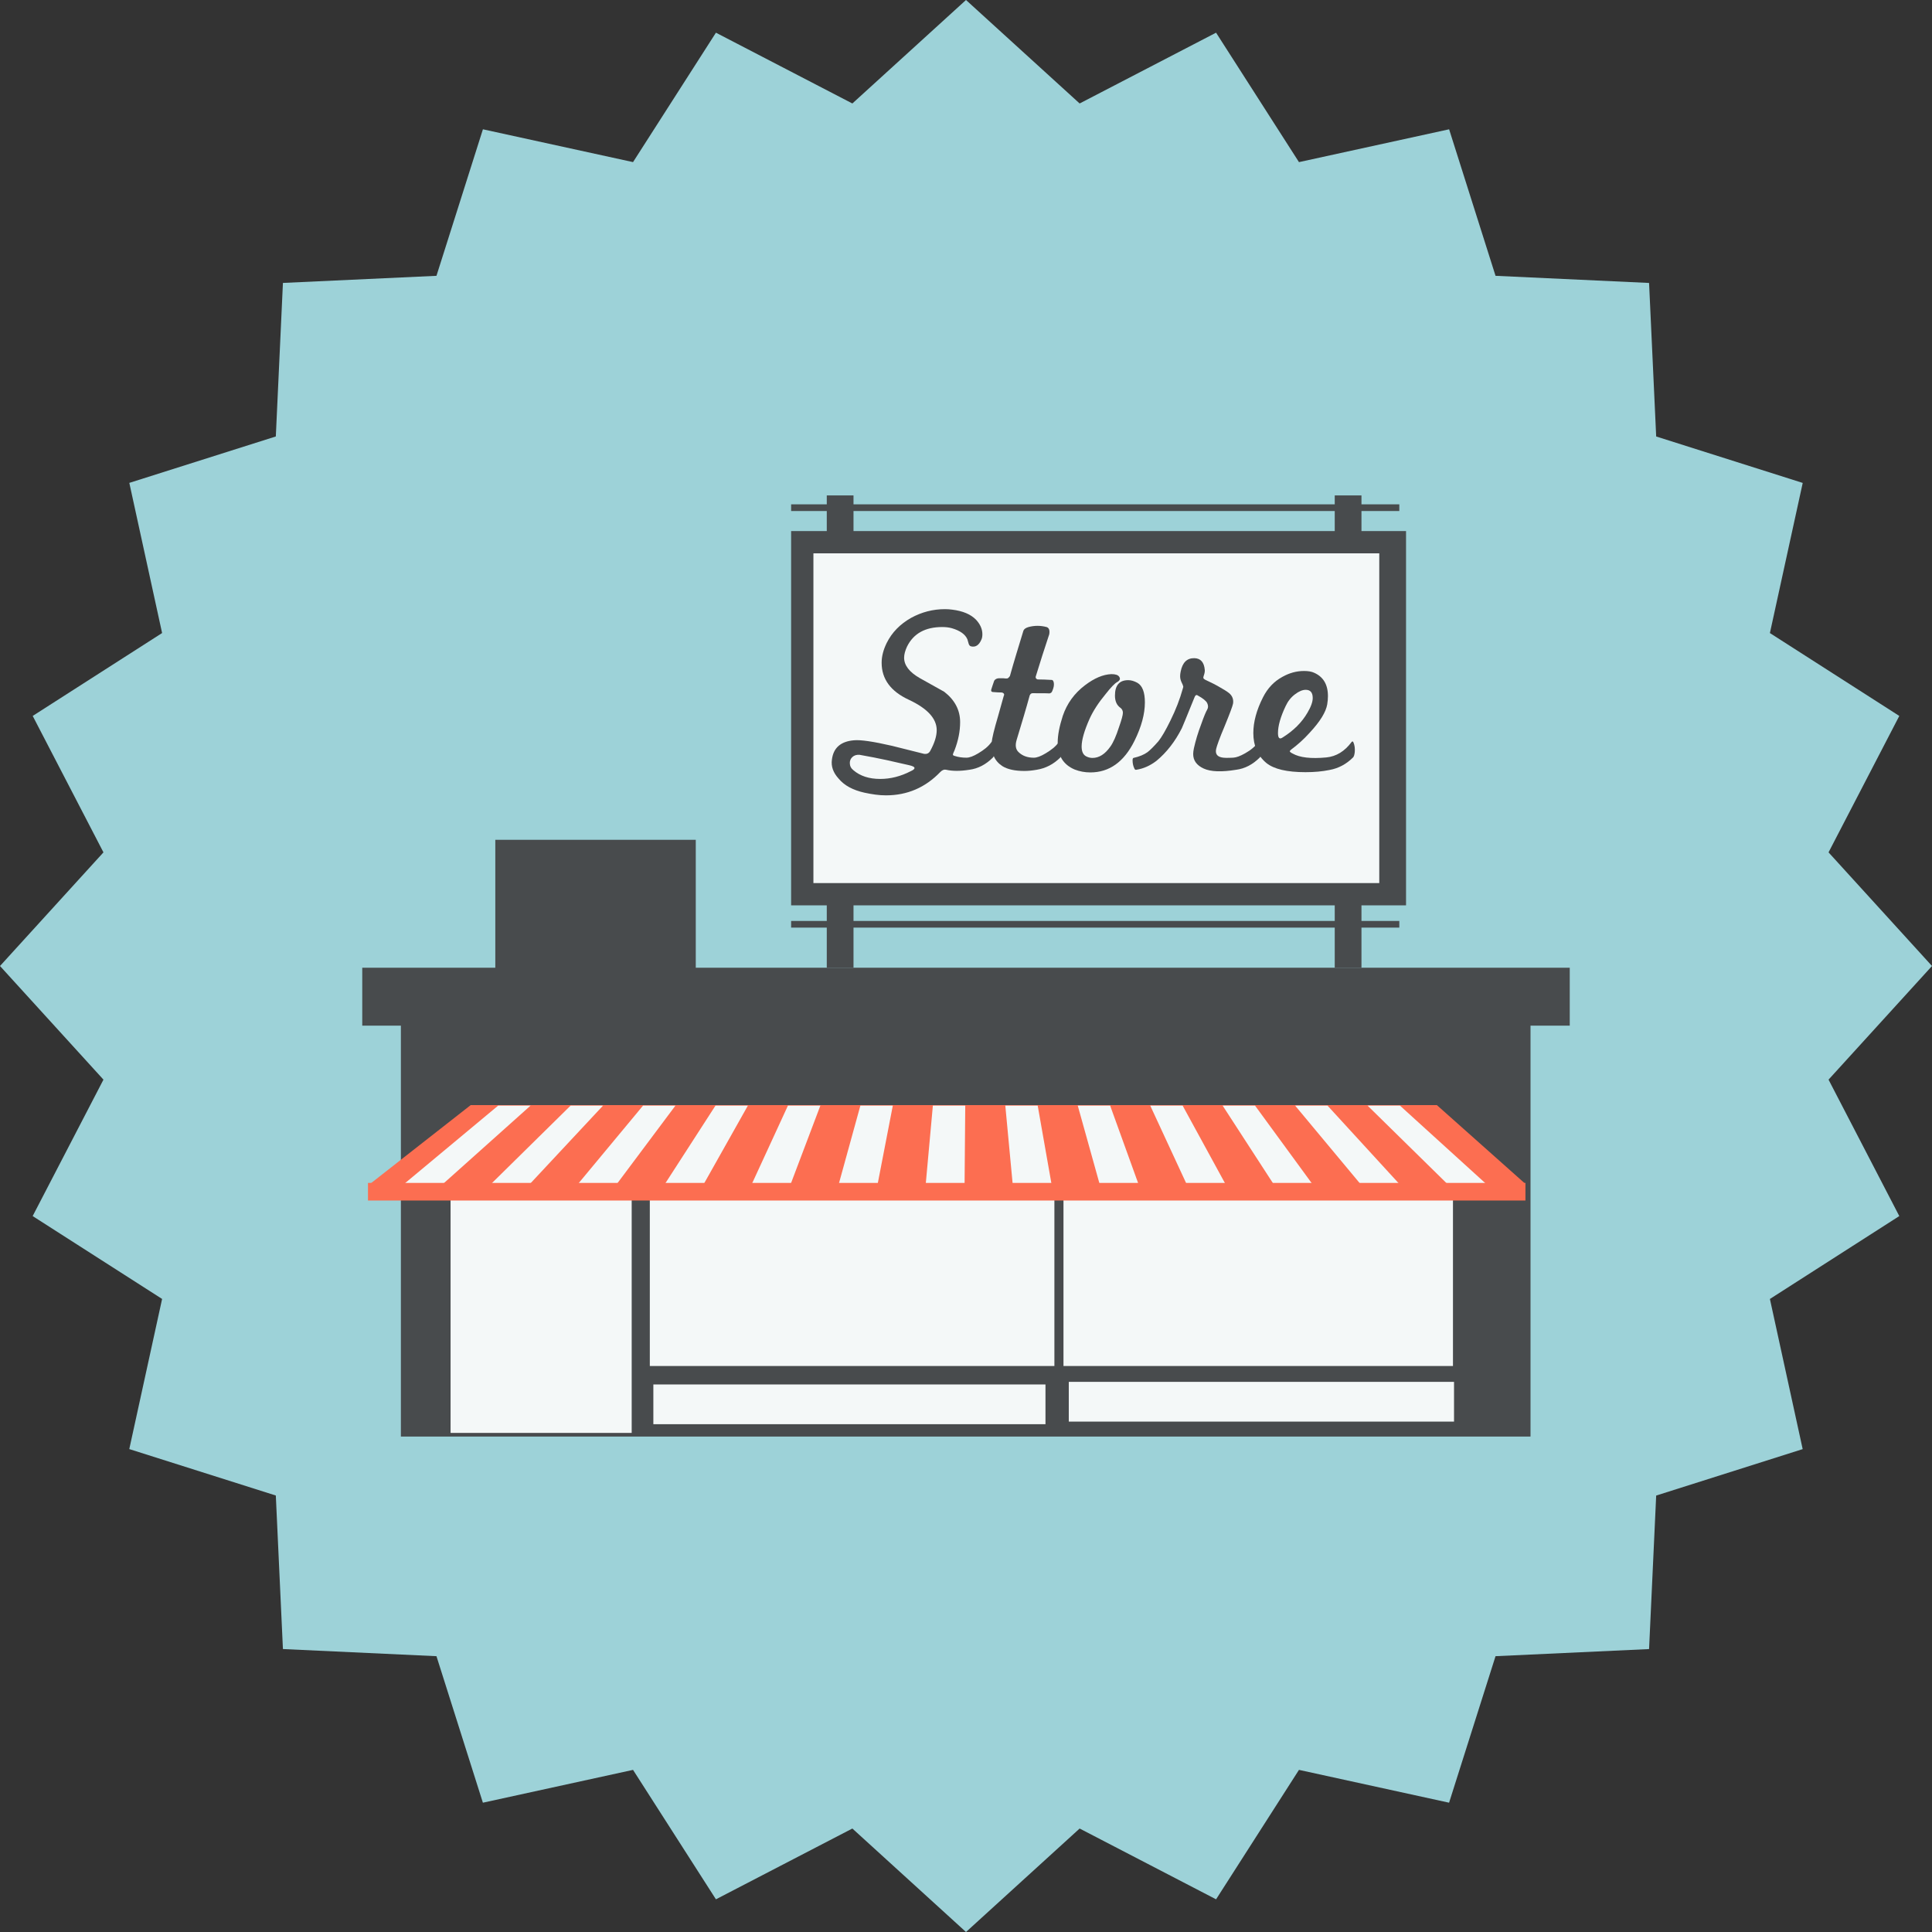
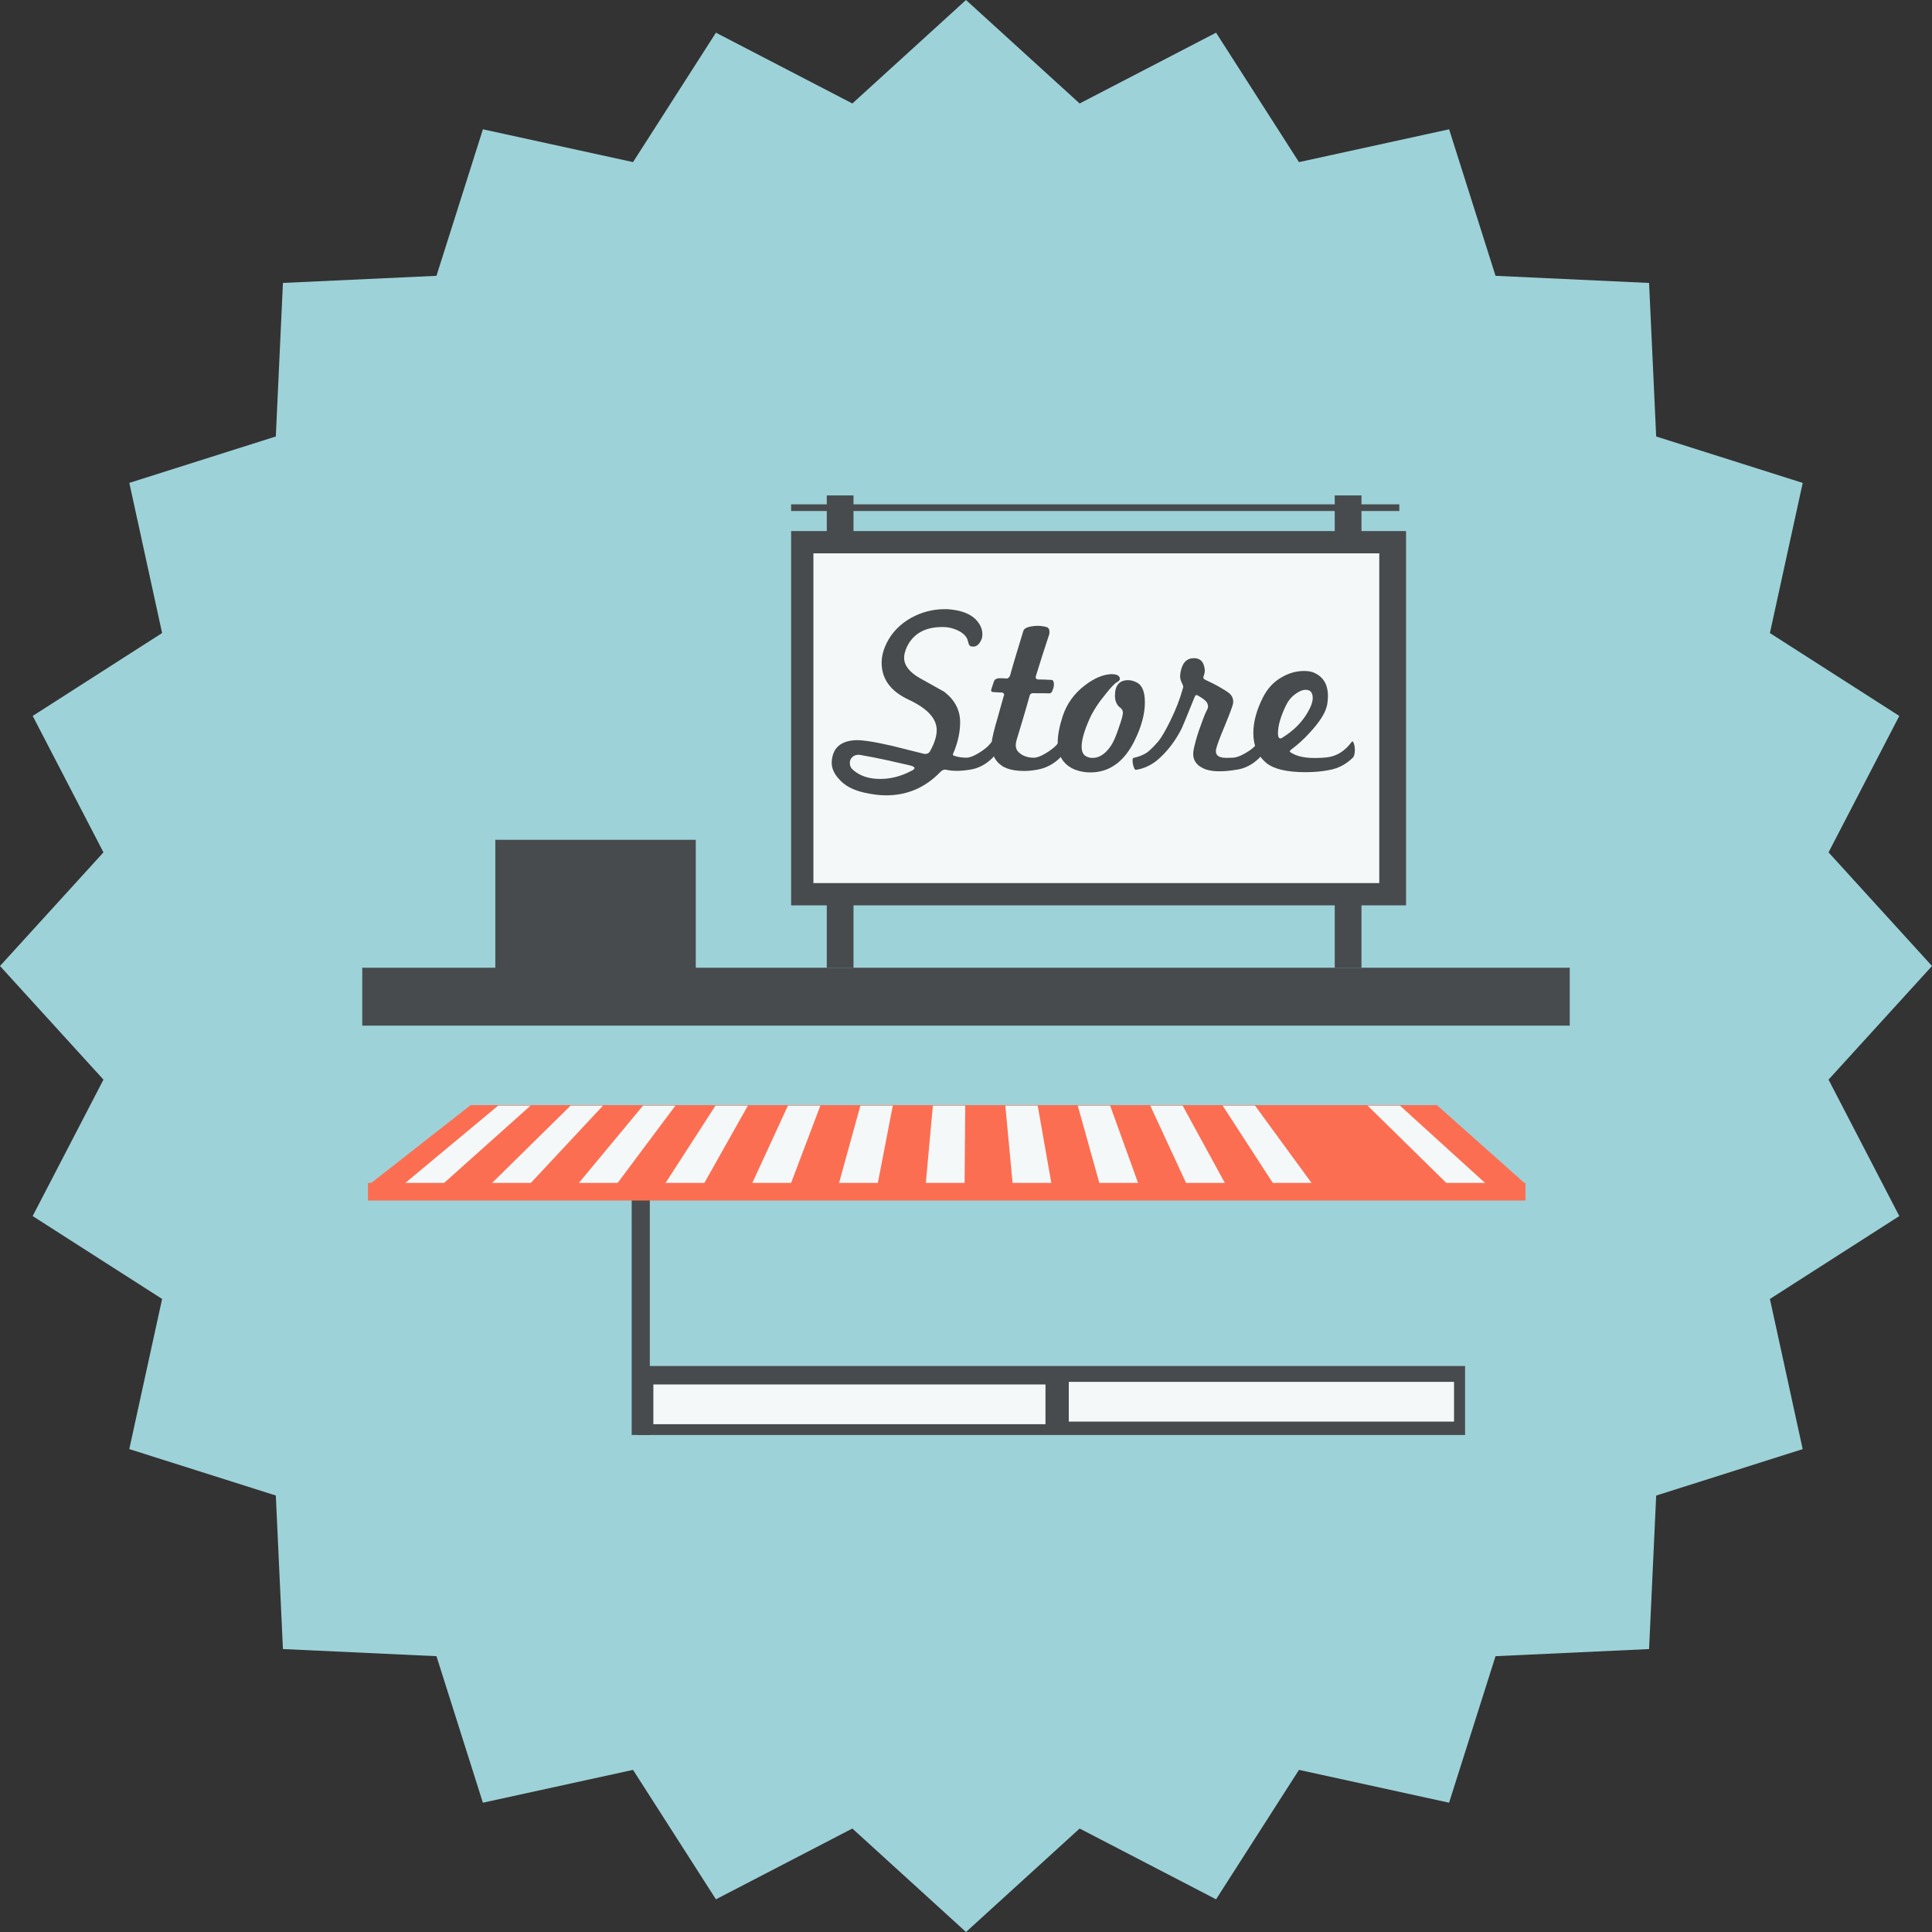
<svg xmlns="http://www.w3.org/2000/svg" style="enable-background:new 0 0 500 500;" version="1.1" viewBox="0 0 500 500" xml:space="preserve">
  <rect x="0" y="0" width="500" height="500" fill="#333333" stroke="none" />
  <g id="store-building">
    <g>
      <polygon points="500,250 473.226,279.409 491.536,314.718 458.049,336.172 466.532,375.03 428.619,387.049     426.778,426.778 387.044,428.619 375.02,466.537 336.172,458.043 314.718,491.541 279.409,473.221 250,500 220.591,473.221     185.282,491.541 163.829,458.043 124.97,466.537 112.956,428.619 73.222,426.773 71.381,387.039 33.458,375.021 41.952,336.166     8.453,314.718 26.774,279.409 0,250 26.774,220.591 8.463,185.282 41.952,163.829 33.468,124.97 71.381,112.956 73.222,73.222     112.956,71.381 124.979,33.462 163.829,41.952 185.282,8.459 220.591,26.779 250,0 279.409,26.779 314.718,8.459 336.172,41.957     375.03,33.462 387.044,71.381 426.778,73.227 428.619,112.961 466.543,124.98 458.049,163.834 491.536,185.282 473.226,220.591       " style="fill:#9DD2D8;" />
      <g id="_x33_">
        <g>
          <rect height="122.233" style="fill:#484B4D;" width="6.917" x="213.969" y="128.214" />
          <rect height="122.233" style="fill:#484B4D;" width="6.917" x="345.429" y="128.214" />
          <g>
-             <rect height="106.699" style="fill:#484B4D;" width="292.348" x="103.749" y="265.081" />
-             <rect height="71.681" style="fill:#F4F8F8;" width="259.42" x="116.607" y="299.153" />
            <rect height="37.293" style="fill:#484B4D;" width="51.88" x="128.184" y="217.341" />
            <rect height="61.747" style="fill:#484B4D;" width="4.69" x="163.482" y="309.626" />
-             <rect height="60.405" style="fill:#484B4D;" width="2.35" x="272.878" y="309.626" />
            <rect height="17.852" style="fill:#484B4D;" width="214.111" x="165.049" y="353.521" />
            <polygon points="121.816,285.995 371.856,285.995 394.785,306.401 95.764,306.401      " style="fill:#FC6E51;" />
            <polygon points="114.797,306.265 104.747,306.265 128.927,286.128 137.309,286.128      " style="fill:#F4F8F8;" />
            <polygon points="137.268,306.265 127.227,306.265 147.675,286.128 156.067,286.128      " style="fill:#F4F8F8;" />
            <polygon points="159.749,306.265 149.699,306.265 166.422,286.128 174.805,286.128      " style="fill:#F4F8F8;" />
            <polygon points="182.221,306.265 172.17,306.265 185.17,286.128 193.553,286.128      " style="fill:#F4F8F8;" />
            <polygon points="204.691,306.265 194.641,306.265 203.918,286.128 212.311,286.128      " style="fill:#F4F8F8;" />
            <polygon points="227.163,306.265 217.112,306.265 222.666,286.128 231.059,286.128      " style="fill:#F4F8F8;" />
            <polygon points="249.634,306.265 239.594,306.265 241.425,286.128 249.807,286.128      " style="fill:#F4F8F8;" />
            <polygon points="272.104,306.265 262.064,306.265 260.173,286.128 268.555,286.128      " style="fill:#F4F8F8;" />
            <polygon points="294.576,306.265 284.536,306.265 278.921,286.128 287.303,286.128      " style="fill:#F4F8F8;" />
            <polygon points="317.058,306.265 307.007,306.265 297.679,286.128 306.06,286.128      " style="fill:#F4F8F8;" />
            <polygon points="339.519,306.265 329.477,306.265 316.416,286.128 324.799,286.128      " style="fill:#F4F8F8;" />
-             <polygon points="362.01,306.265 351.949,306.265 335.175,286.128 343.557,286.128      " style="fill:#F4F8F8;" />
            <polygon points="384.471,306.265 374.431,306.265 353.923,286.128 362.305,286.128      " style="fill:#F4F8F8;" />
            <rect height="4.558" style="fill:#FC6E51;" width="299.55" x="95.235" y="306.137" />
          </g>
          <rect height="14.989" style="fill:#484B4D;" width="312.5" x="93.75" y="250.448" />
          <rect height="96.863" style="fill:#484B4D;" width="159.14" x="204.742" y="137.441" />
          <rect height="85.337" style="fill:#F4F8F8;" width="146.444" x="210.51" y="143.204" />
          <rect height="1.729" style="fill:#484B4D;" width="157.399" x="204.742" y="130.523" />
-           <rect height="1.724" style="fill:#484B4D;" width="157.399" x="204.742" y="238.342" />
          <rect height="10.284" style="fill:#F4F8F8;" width="101.48" x="169.088" y="358.297" />
          <rect height="10.285" style="fill:#F4F8F8;" width="99.7" x="276.602" y="357.625" />
        </g>
        <g>
          <path d="M256.988,196.024c-1.831,1.836-3.875,2.899-6.124,3.189c-2.34,0.376-4.333,0.376-6.002,0      c-0.499-0.128-0.997,0.061-1.495,0.564c-3.876,4.039-8.565,6.058-14.069,6.058c-0.915,0-1.831-0.061-2.747-0.188      c-0.916-0.122-1.861-0.29-2.818-0.498c-3.001-0.667-5.229-1.872-6.683-3.627c-1.414-1.541-2.004-3.184-1.75-4.934      c0.376-3.041,2.268-4.71,5.686-5c1.709-0.168,5.005,0.31,9.877,1.434l8.25,2.066c0.743,0.122,1.292-0.128,1.628-0.753      c1.119-2.04,1.678-3.83,1.678-5.371c0-3.001-2.411-5.625-7.243-7.879c-4.669-2.167-7.009-5.35-7.009-9.562      c0-1.663,0.447-3.372,1.312-5.127c1.343-2.706,3.449-4.873,6.317-6.495c2.747-1.5,5.666-2.253,8.748-2.253      c0.336,0,0.651,0.016,0.936,0.031c0.295,0.025,0.61,0.056,0.946,0.097c2.746,0.335,4.812,1.206,6.185,2.624      c1.078,1.17,1.628,2.416,1.628,3.749c0,0.585-0.092,1.042-0.255,1.378c-0.62,1.455-1.525,2.04-2.686,1.75      c-0.295-0.086-0.488-0.3-0.6-0.656c-0.102-0.357-0.214-0.743-0.336-1.16c-0.549-1.292-1.882-2.248-4.008-2.874      c-0.743-0.208-1.577-0.31-2.492-0.31c-4.425,0-7.456,1.684-9.125,5.061c-0.499,1.083-0.753,2.045-0.753,2.874      c0,1.958,1.333,3.708,3.998,5.249l6.378,3.566c2.747,2.126,4.12,4.75,4.12,7.873c0,2.335-0.478,4.751-1.435,7.248      c-0.295,0.631-0.438,1.002-0.438,1.129c0,0.168,0.163,0.29,0.499,0.372c0.916,0.295,1.923,0.442,3.001,0.442      c0.793,0,1.811-0.376,3.062-1.129c0.712-0.417,1.353-0.865,1.943-1.343c0.579-0.478,1.078-1.007,1.495-1.592      c0.214-0.25,0.376-0.188,0.498,0.188c0.295,0.707,0.397,1.521,0.315,2.437C257.345,195.358,257.192,195.816,256.988,196.024z       M236.674,198.776c0-0.29-0.478-0.545-1.434-0.753c-1.75-0.412-3.683-0.85-5.788-1.312c-2.096-0.458-4.446-0.915-7.029-1.373      c-0.753-0.04-1.353,0.148-1.811,0.564c-0.458,0.417-0.681,0.936-0.681,1.562c0,0.748,0.305,1.373,0.936,1.872      c1.75,1.5,4.059,2.253,6.938,2.253c2.665,0,5.29-0.666,7.874-1.999C236.338,199.295,236.674,199.025,236.674,198.776z" style="fill:#484B4D;" />
          <path d="M274.424,196.024c-1.749,1.75-3.794,2.813-6.123,3.189c-1.17,0.208-2.228,0.31-3.185,0.31      c-2.462,0-4.353-0.412-5.696-1.246c-2.035-1.332-2.95-3.398-2.747-6.19c0.041-0.956,0.58-3.21,1.628-6.749      c0.498-1.749,0.875-3.083,1.119-3.998c0.254-0.921,0.397-1.419,0.447-1.501c0.041-0.29-0.152-0.503-0.569-0.625      c-0.336,0-0.692-0.01-1.089-0.03c-0.397-0.025-0.844-0.056-1.343-0.097c-0.376-0.081-0.458-0.376-0.254-0.875      c0.081-0.249,0.183-0.539,0.284-0.874c0.103-0.331,0.234-0.727,0.407-1.186c0.285-0.417,0.723-0.625,1.312-0.625h0.997      c0.295,0.041,0.498,0.061,0.62,0.061c0.173,0,0.295,0,0.377,0c0.213,0,0.457-0.208,0.752-0.626      c0.499-1.79,1.038-3.657,1.628-5.595c0.58-1.933,1.2-3.987,1.872-6.154c0.162-0.417,0.6-0.727,1.311-0.936      c1.547-0.417,3.103-0.417,4.69,0c0.62,0.208,0.854,0.829,0.681,1.872c-0.579,1.749-1.159,3.53-1.749,5.346      c-0.58,1.811-1.16,3.677-1.75,5.595c-0.081,0.372,0.092,0.621,0.499,0.748c0.508,0,1.067,0.011,1.689,0.031      c0.631,0.021,1.292,0.051,2.004,0.097c0.254,0.041,0.417,0.31,0.498,0.809c0.082,0.585-0.061,1.292-0.438,2.127      c-0.122,0.335-0.396,0.523-0.813,0.564c0.173-0.041-1.251-0.066-4.252-0.066c-0.326,0-0.58,0.188-0.743,0.564      c-0.457,1.668-0.966,3.459-1.536,5.376c-0.559,1.917-1.169,3.957-1.841,6.124c-0.417,1.373-0.274,2.416,0.438,3.128      c0.997,0.997,2.329,1.501,3.998,1.501c0.793,0,1.811-0.376,3.062-1.129c0.712-0.417,1.353-0.865,1.943-1.343      c0.58-0.478,1.078-1.007,1.495-1.592c0.214-0.25,0.376-0.188,0.498,0.188c0.296,0.707,0.397,1.521,0.315,2.437      C274.78,195.358,274.638,195.816,274.424,196.024z" style="fill:#484B4D;" />
          <path d="M296.295,181.778c0,2.996-0.895,6.312-2.685,9.934c-2.706,5.462-6.521,8.189-11.434,8.189      c-1.414,0-2.767-0.249-4.059-0.753c-2.92-1.246-4.385-3.581-4.385-6.999c0-1.872,0.438-4.165,1.312-6.872      c1.088-3.209,3.001-5.854,5.758-7.939c2.41-1.831,4.679-2.792,6.815-2.874c1.037,0,1.698,0.208,1.993,0.625      c0.418,0.54,0.255,1.018-0.498,1.435c-0.631,0.335-1.628,1.378-3.001,3.128c-1.831,2.208-3.204,4.334-4.13,6.373      c-1.373,3.083-2.055,5.483-2.055,7.187c0,1.251,0.376,2.085,1.119,2.502c0.539,0.29,1.108,0.438,1.688,0.438      c1.709,0,3.255-0.977,4.628-2.94c0.753-1.038,1.496-2.727,2.248-5.061c0.662-1.876,0.997-3.103,0.997-3.688      c0-0.544-0.224-0.977-0.682-1.312c-0.915-0.667-1.373-1.709-1.373-3.128c0-2.665,1.14-3.998,3.429-3.998      c0.752,0,1.546,0.229,2.38,0.687C295.654,177.465,296.295,179.153,296.295,181.778z" style="fill:#484B4D;" />
          <path d="M326.05,196.024c-1.841,1.836-3.876,2.899-6.124,3.189c-3.794,0.625-6.602,0.518-8.412-0.316      c-1.812-0.829-2.717-2.081-2.717-3.749c0-0.417,0.061-0.915,0.184-1.5c0.214-0.956,0.478-1.959,0.783-2.996      c0.315-1.042,0.702-2.167,1.159-3.377c0.661-1.877,1.17-3.083,1.496-3.627c0.295-0.498,0.295-1.062,0-1.689      c-0.285-0.58-1.119-1.251-2.492-1.999c-0.336-0.208-0.61-0.02-0.814,0.565c-1.048,2.584-1.841,4.532-2.38,5.844      c-0.539,1.312-0.834,2.009-0.875,2.09c-1.75,3.458-3.936,6.271-6.561,8.438c-1.628,1.251-3.347,2.024-5.188,2.314      c-0.244,0.081-0.438-0.041-0.56-0.377c-0.295-0.625-0.438-1.312-0.438-2.06c0-0.376,0.081-0.585,0.244-0.625      c1.506-0.336,2.716-0.834,3.632-1.5c0.661-0.504,1.606-1.439,2.808-2.812c0.834-1.043,1.882-2.834,3.123-5.377      c1.383-2.792,2.441-5.539,3.193-8.25c0.041-0.163,0.071-0.28,0.092-0.341c0.021-0.066,0.03-0.117,0.03-0.158      c-0.04-0.249-0.183-0.626-0.438-1.124c-0.244-0.503-0.376-1.022-0.376-1.562c0-0.168,0.01-0.356,0.03-0.564      c0.021-0.209,0.051-0.417,0.102-0.626c0.458-2.376,1.638-3.54,3.561-3.499c1.618,0.041,2.523,1.063,2.686,3.062      c0.041,0.376-0.061,0.915-0.315,1.627c-0.081,0.249-0.081,0.433,0,0.56c0.082,0.122,0.275,0.26,0.56,0.407      c0.295,0.148,0.692,0.33,1.19,0.564c0.498,0.229,1.129,0.549,1.882,0.966c1.495,0.834,2.492,1.46,2.991,1.872      c0.834,0.712,1.17,1.607,1.007,2.691c-0.122,0.666-0.855,2.624-2.188,5.874c-0.671,1.582-1.18,2.863-1.536,3.845      c-0.355,0.977-0.569,1.658-0.65,2.029c-0.255,1.211,0.224,1.938,1.434,2.187c0.499,0.127,1.506,0.147,3.001,0.066      c0.794-0.046,1.812-0.417,3.062-1.129c1.495-0.829,2.645-1.811,3.438-2.935c0.203-0.25,0.376-0.188,0.498,0.188      c0.295,0.707,0.396,1.521,0.315,2.437C326.406,195.358,326.253,195.816,326.05,196.024z" style="fill:#484B4D;" />
          <path d="M350.169,196.024c-1.75,1.75-3.794,2.833-6.124,3.25c-1.831,0.377-3.897,0.565-6.185,0.565      c-4.792,0-8.169-0.793-10.122-2.375c-2.258-1.877-3.377-4.461-3.377-7.752c0-2.873,0.834-5.956,2.502-9.247      c1.201-2.38,2.89-4.15,5.056-5.315c1.791-1.002,3.643-1.5,5.565-1.5c1.079,0,1.933,0.148,2.564,0.437      c2.411,1.043,3.622,3.062,3.622,6.063c0,0.666-0.061,1.373-0.184,2.126c-0.336,1.999-1.831,4.436-4.506,7.314      c-0.824,0.916-1.648,1.74-2.462,2.467c-0.814,0.728-1.617,1.384-2.411,1.968c-0.203,0.209-0.315,0.331-0.315,0.377      c0,0.163,0.254,0.376,0.753,0.62c1.841,1.043,4.73,1.378,8.688,1.002c2.584-0.249,4.771-1.582,6.562-3.998      c0.213-0.25,0.376-0.188,0.508,0.188c0.285,0.707,0.387,1.521,0.306,2.437C350.525,195.358,350.383,195.816,350.169,196.024z       M335.145,179.683c-1.028,0.773-1.832,1.78-2.411,3.031c-1.333,2.792-1.994,5.122-1.994,6.998c0,1.333,0.407,1.709,1.241,1.124      c2.797-1.749,4.924-3.871,6.378-6.373c0.916-1.541,1.373-2.812,1.373-3.814c0-1.414-0.6-2.126-1.81-2.126      C337.087,178.523,336.161,178.909,335.145,179.683z" style="fill:#484B4D;" />
        </g>
      </g>
    </g>
  </g>
  <g id="Layer_1" />
</svg>